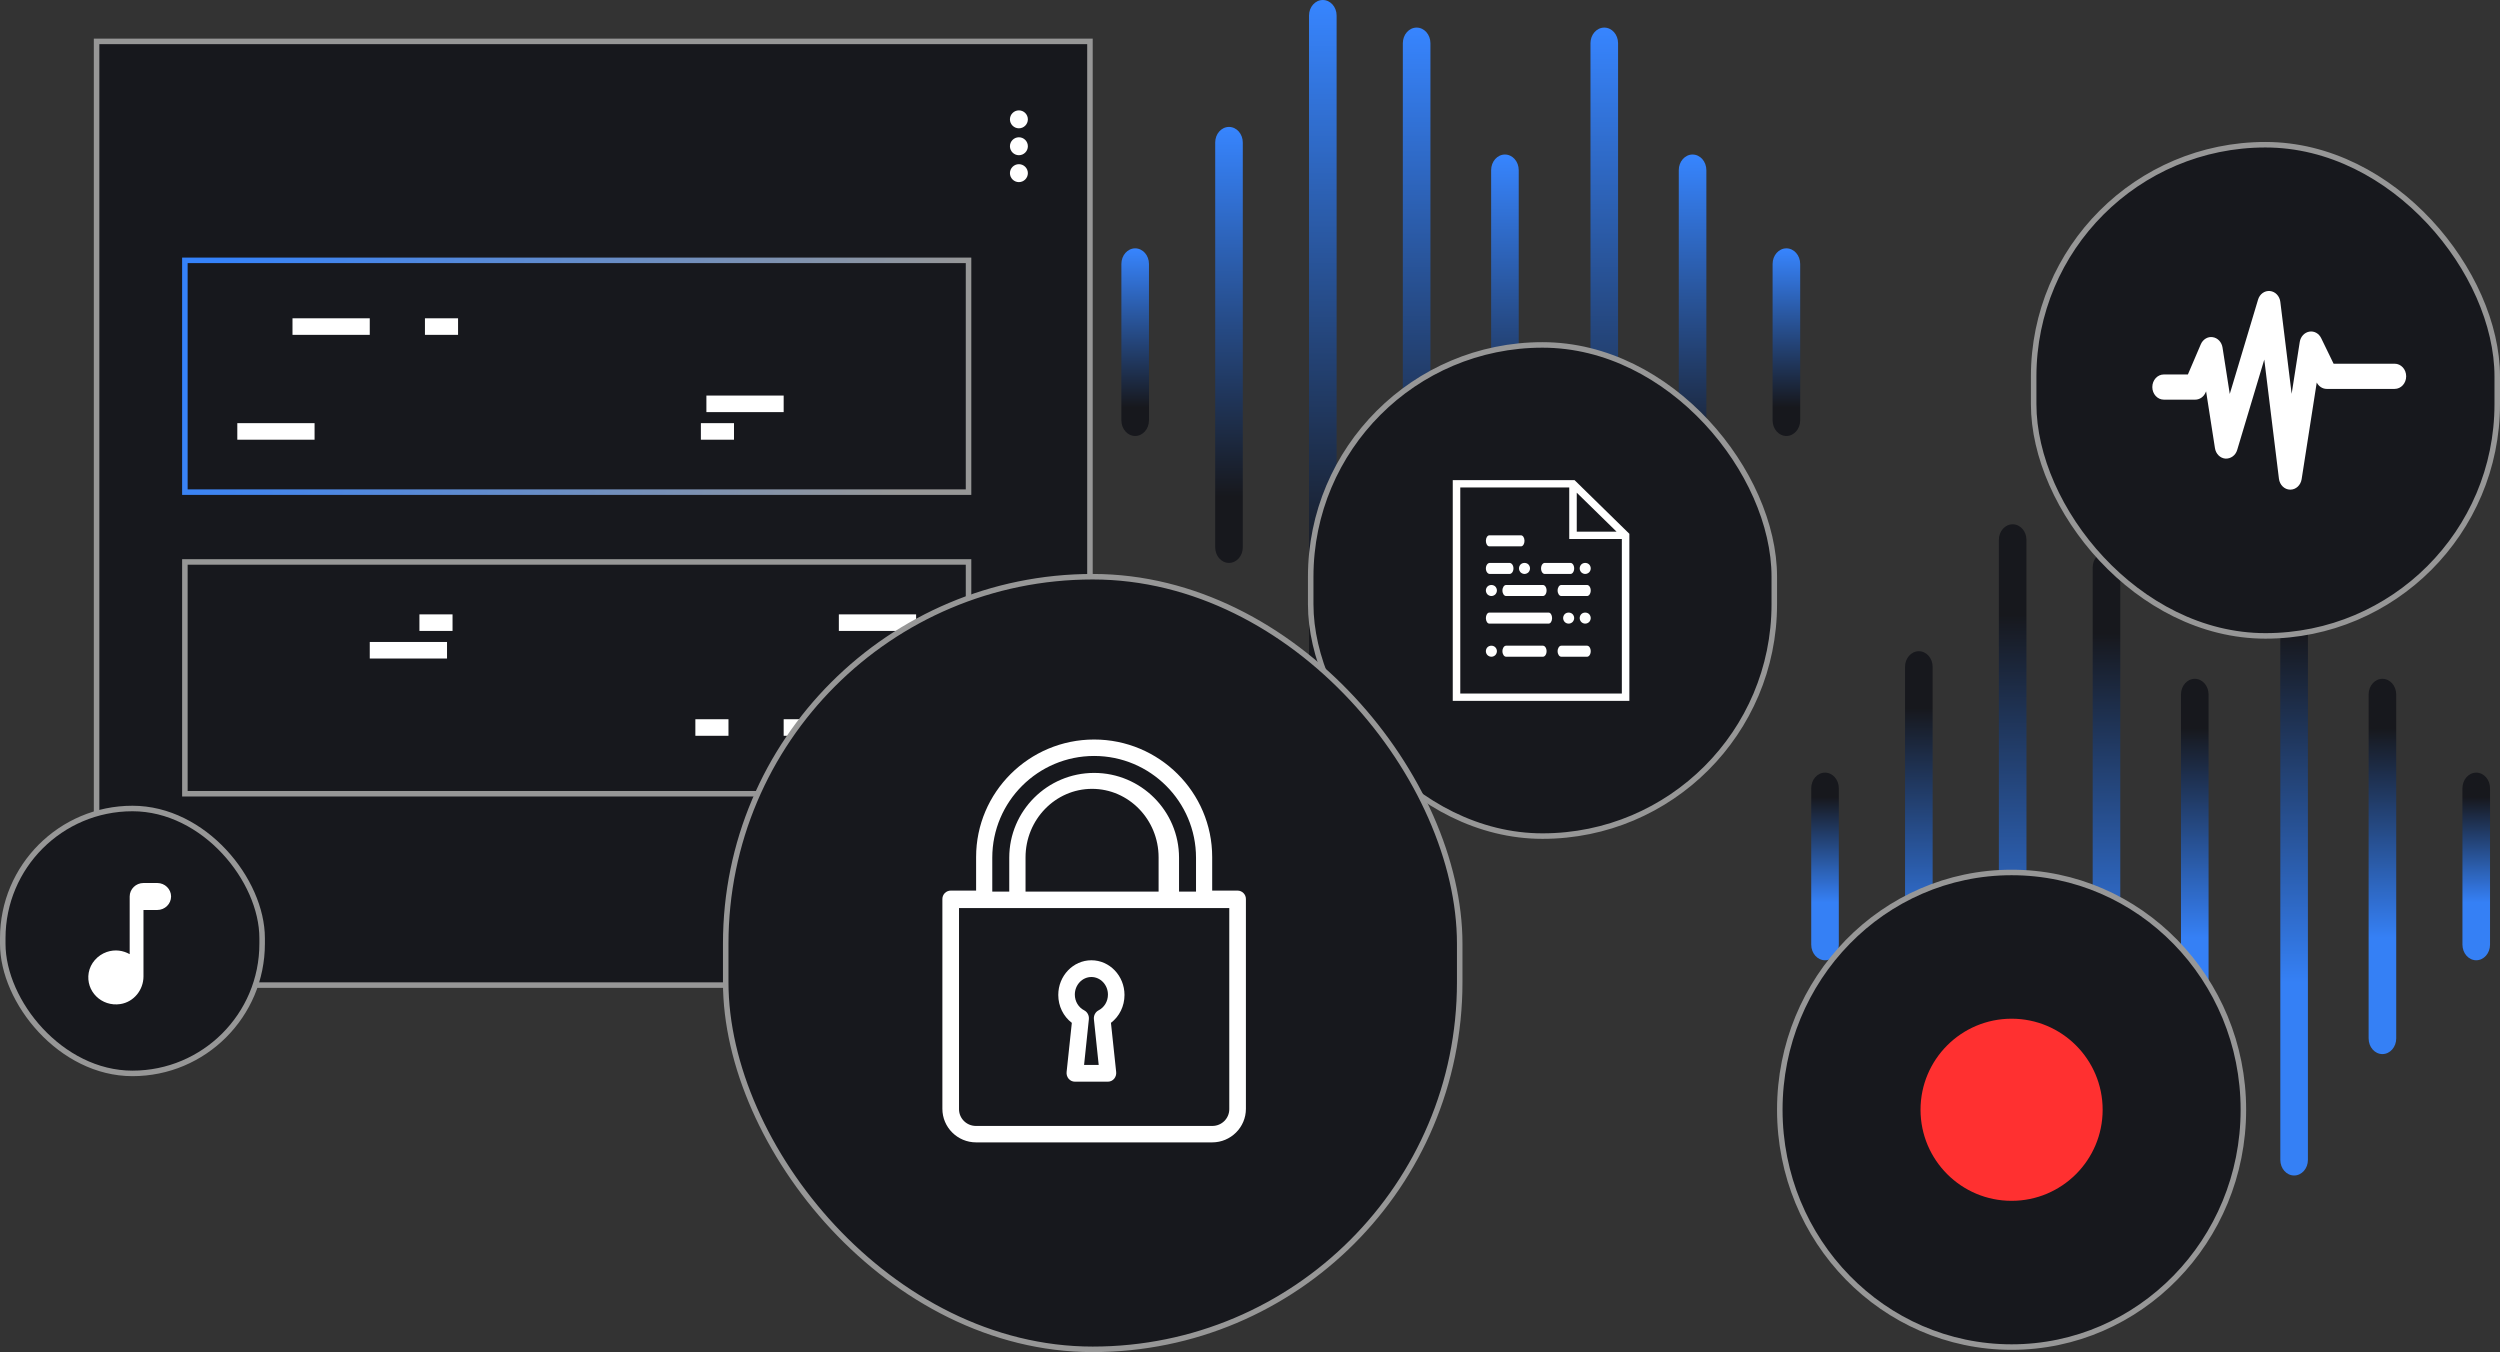
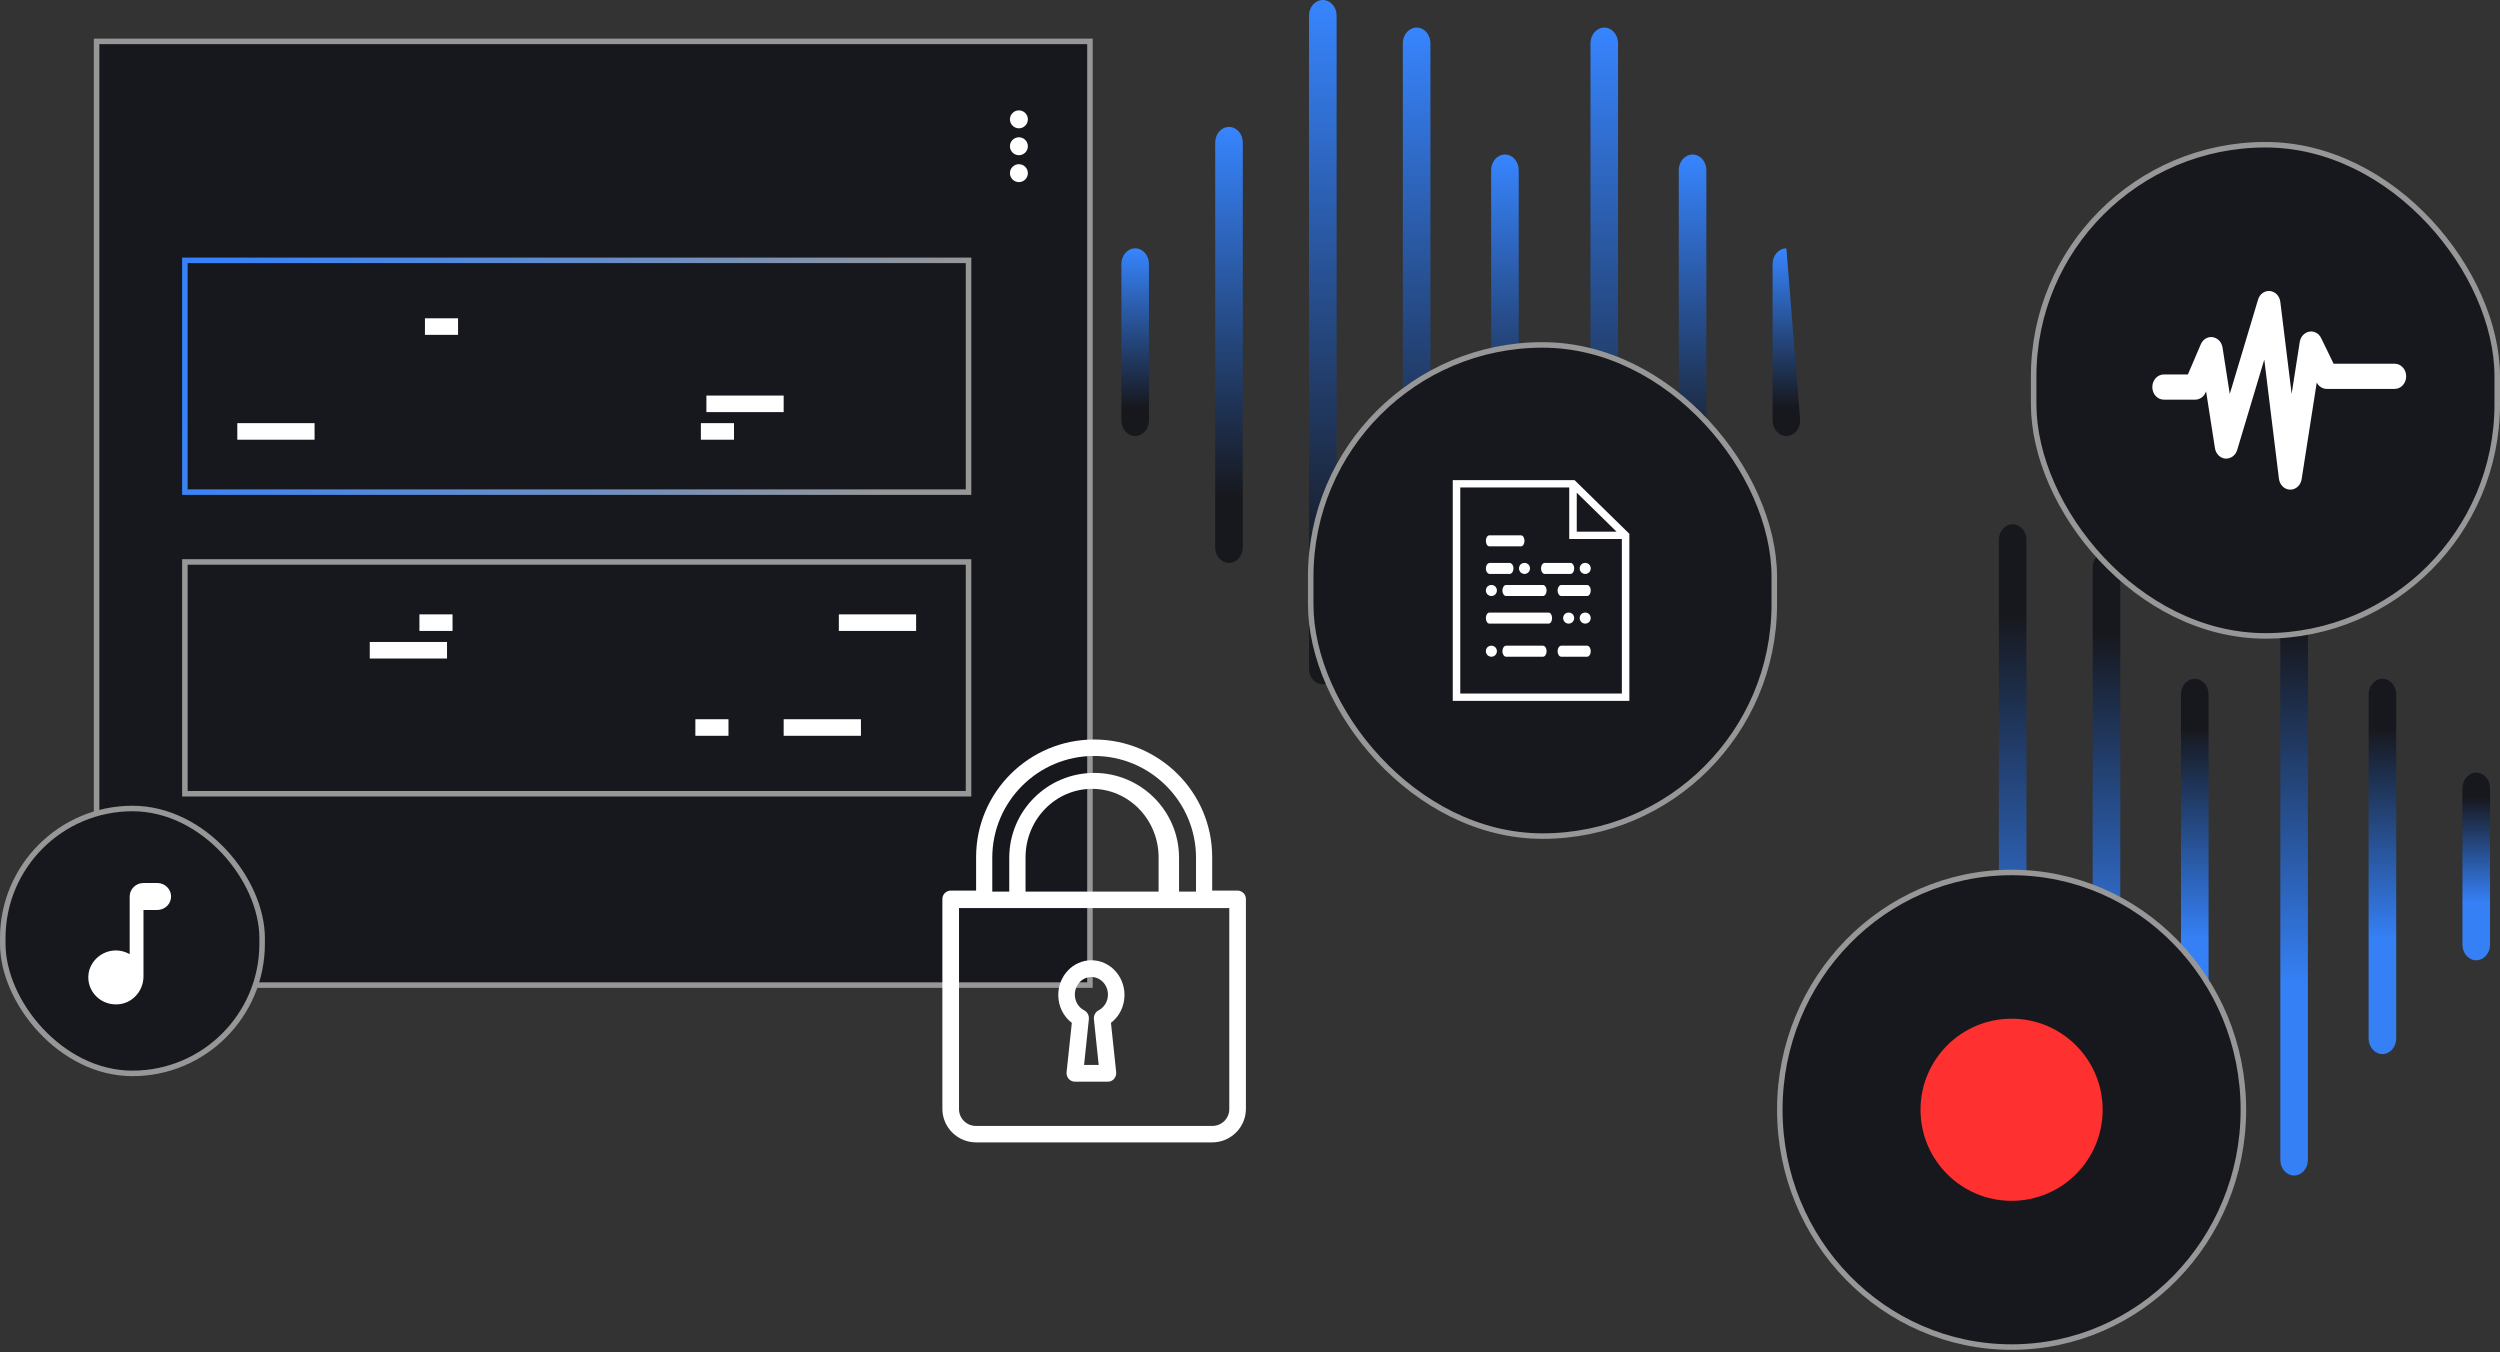
<svg xmlns="http://www.w3.org/2000/svg" width="453px" height="245px" viewBox="0 0 453 245" version="1.1">
  <rect x="0" y="0" width="453" height="245" fill="#333333" stroke="none" />
  <title>Graphic_Store</title>
  <desc>Created with Sketch.</desc>
  <defs>
    <linearGradient x1="1079.106%" y1="0%" x2="1079.106%" y2="84.71%" id="linearGradient-1">
      <stop stop-color="#3785FF" offset="0%" />
      <stop stop-color="#17181D" offset="100%" />
    </linearGradient>
    <linearGradient x1="1079.106%" y1="0%" x2="1079.106%" y2="84.71%" id="linearGradient-2">
      <stop stop-color="#3785FF" offset="0%" />
      <stop stop-color="#17181D" offset="100%" />
    </linearGradient>
    <linearGradient x1="1079.106%" y1="0%" x2="1079.106%" y2="84.71%" id="linearGradient-3">
      <stop stop-color="#3785FF" offset="0%" />
      <stop stop-color="#17181D" offset="100%" />
    </linearGradient>
    <linearGradient x1="1079.106%" y1="0%" x2="1079.106%" y2="84.71%" id="linearGradient-4">
      <stop stop-color="#3785FF" offset="0%" />
      <stop stop-color="#17181D" offset="100%" />
    </linearGradient>
    <linearGradient x1="1079.106%" y1="0%" x2="1079.106%" y2="84.71%" id="linearGradient-5">
      <stop stop-color="#3785FF" offset="0%" />
      <stop stop-color="#17181D" offset="100%" />
    </linearGradient>
    <linearGradient x1="50%" y1="13.119%" x2="50%" y2="69.06%" id="linearGradient-6">
      <stop stop-color="#17181D" offset="0%" />
      <stop stop-color="#3580F5" offset="100%" />
    </linearGradient>
    <linearGradient x1="50%" y1="13.119%" x2="50%" y2="69.06%" id="linearGradient-7">
      <stop stop-color="#17181D" offset="0%" />
      <stop stop-color="#3580F5" offset="100%" />
    </linearGradient>
    <linearGradient x1="50%" y1="13.119%" x2="50%" y2="69.06%" id="linearGradient-8">
      <stop stop-color="#17181D" offset="0%" />
      <stop stop-color="#3580F5" offset="100%" />
    </linearGradient>
    <linearGradient x1="50%" y1="13.119%" x2="50%" y2="69.06%" id="linearGradient-9">
      <stop stop-color="#17181D" offset="0%" />
      <stop stop-color="#3580F5" offset="100%" />
    </linearGradient>
    <linearGradient x1="50%" y1="13.119%" x2="50%" y2="69.06%" id="linearGradient-10">
      <stop stop-color="#17181D" offset="0%" />
      <stop stop-color="#3580F5" offset="100%" />
    </linearGradient>
    <linearGradient x1="4.271%" y1="45.479%" x2="100%" y2="54.521%" id="linearGradient-11">
      <stop stop-color="#979797" offset="0%" />
      <stop stop-color="#3582FA" offset="100%" />
    </linearGradient>
  </defs>
  <g id="Home-(READY)" stroke="none" stroke-width="1" fill="none" fill-rule="evenodd">
    <g id="Home-Final" transform="translate(-267, -3899)">
      <g id="Store" transform="translate(0, 3699)">
        <g id="Graphic_Store" transform="translate(267, 200)">
          <g>
            <g id="sound">
              <g id="Graphic_Store">
                <g>
                  <path d="M205.694,79 C204.314,79 203.194,77.731 203.194,76.167 L203.194,47.833 C203.194,46.269 204.314,45 205.694,45 C207.074,45 208.194,46.269 208.194,47.833 L208.194,76.167 C208.194,77.731 207.074,79 205.694,79 Z" id="Path" fill="url(#linearGradient-1)" fill-rule="nonzero" />
                  <path d="M222.694,102 C221.314,102 220.194,100.736 220.194,99.178 L220.194,25.822 C220.194,24.264 221.314,23 222.694,23 C224.074,23 225.194,24.264 225.194,25.822 L225.194,99.178 C225.194,100.736 224.074,102 222.694,102 Z" id="Path" fill="url(#linearGradient-2)" fill-rule="nonzero" />
                  <path d="M239.694,124 C238.314,124 237.194,122.737 237.194,121.182 L237.194,2.818 C237.194,1.263 238.314,0 239.694,0 C241.074,0 242.194,1.263 242.194,2.818 L242.194,121.182 C242.194,122.738 241.074,124 239.694,124 Z" id="Path" fill="url(#linearGradient-3)" fill-rule="nonzero" />
                  <path d="M256.694,118 C255.314,118 254.194,116.734 254.194,115.175 L254.194,7.825 C254.194,6.266 255.314,5 256.694,5 C258.074,5 259.194,6.266 259.194,7.825 L259.194,115.175 C259.194,116.734 258.074,118 256.694,118 Z" id="Path" fill="url(#linearGradient-4)" fill-rule="nonzero" />
                  <path d="M272.694,96 C271.314,96 270.194,94.731 270.194,93.167 L270.194,30.833 C270.194,29.269 271.314,28 272.694,28 C274.074,28 275.194,29.269 275.194,30.833 L275.194,93.167 C275.194,94.731 274.074,96 272.694,96 Z" id="Path" fill="url(#linearGradient-5)" fill-rule="nonzero" />
                  <path d="M290.694,118 C289.314,118 288.194,116.734 288.194,115.175 L288.194,7.825 C288.194,6.266 289.314,5 290.694,5 C292.074,5 293.194,6.266 293.194,7.825 L293.194,115.175 C293.194,116.734 292.074,118 290.694,118 Z" id="Path" fill="url(#linearGradient-4)" fill-rule="nonzero" />
                  <path d="M306.694,96 C305.314,96 304.194,94.731 304.194,93.167 L304.194,30.833 C304.194,29.269 305.314,28 306.694,28 C308.074,28 309.194,29.269 309.194,30.833 L309.194,93.167 C309.194,94.731 308.074,96 306.694,96 Z" id="Path" fill="url(#linearGradient-5)" fill-rule="nonzero" />
-                   <path d="M323.694,79 C322.314,79 321.194,77.731 321.194,76.167 L321.194,47.833 C321.194,46.269 322.314,45 323.694,45 C325.074,45 326.194,46.269 326.194,47.833 L326.194,76.167 C326.194,77.731 325.074,79 323.694,79 Z" id="Path" fill="url(#linearGradient-1)" fill-rule="nonzero" />
-                   <path d="M330.694,174 C329.314,174 328.194,172.731 328.194,171.167 L328.194,142.833 C328.194,141.269 329.314,140 330.694,140 C332.074,140 333.194,141.269 333.194,142.833 L333.194,171.167 C333.194,172.731 332.074,174 330.694,174 Z" id="Path" fill="url(#linearGradient-6)" fill-rule="nonzero" />
-                   <path d="M347.694,197 C346.314,197 345.194,195.736 345.194,194.178 L345.194,120.822 C345.194,119.264 346.314,118 347.694,118 C349.074,118 350.194,119.264 350.194,120.822 L350.194,194.178 C350.194,195.736 349.074,197 347.694,197 Z" id="Path" fill="url(#linearGradient-7)" fill-rule="nonzero" />
+                   <path d="M323.694,79 C322.314,79 321.194,77.731 321.194,76.167 L321.194,47.833 C321.194,46.269 322.314,45 323.694,45 L326.194,76.167 C326.194,77.731 325.074,79 323.694,79 Z" id="Path" fill="url(#linearGradient-1)" fill-rule="nonzero" />
                  <path d="M364.694,219 C363.314,219 362.194,217.737 362.194,216.182 L362.194,97.818 C362.194,96.263 363.314,95 364.694,95 C366.074,95 367.194,96.263 367.194,97.818 L367.194,216.182 C367.194,217.738 366.074,219 364.694,219 Z" id="Path" fill="url(#linearGradient-8)" fill-rule="nonzero" />
                  <path d="M381.694,213 C380.314,213 379.194,211.734 379.194,210.175 L379.194,102.825 C379.194,101.266 380.314,100 381.694,100 C383.074,100 384.194,101.266 384.194,102.825 L384.194,210.175 C384.194,211.734 383.074,213 381.694,213 Z" id="Path" fill="url(#linearGradient-9)" fill-rule="nonzero" />
                  <path d="M397.694,191 C396.314,191 395.194,189.731 395.194,188.167 L395.194,125.833 C395.194,124.269 396.314,123 397.694,123 C399.074,123 400.194,124.269 400.194,125.833 L400.194,188.167 C400.194,189.731 399.074,191 397.694,191 Z" id="Path" fill="url(#linearGradient-10)" fill-rule="nonzero" />
                  <path d="M415.694,213 C414.314,213 413.194,211.734 413.194,210.175 L413.194,102.825 C413.194,101.266 414.314,100 415.694,100 C417.074,100 418.194,101.266 418.194,102.825 L418.194,210.175 C418.194,211.734 417.074,213 415.694,213 Z" id="Path" fill="url(#linearGradient-9)" fill-rule="nonzero" />
                  <path d="M431.694,191 C430.314,191 429.194,189.731 429.194,188.167 L429.194,125.833 C429.194,124.269 430.314,123 431.694,123 C433.074,123 434.194,124.269 434.194,125.833 L434.194,188.167 C434.194,189.731 433.074,191 431.694,191 Z" id="Path" fill="url(#linearGradient-10)" fill-rule="nonzero" />
                  <path d="M448.694,174 C447.314,174 446.194,172.731 446.194,171.167 L446.194,142.833 C446.194,141.269 447.314,140 448.694,140 C450.074,140 451.194,141.269 451.194,142.833 L451.194,171.167 C451.194,172.731 450.074,174 448.694,174 Z" id="Path" fill="url(#linearGradient-6)" fill-rule="nonzero" />
                  <rect id="Rectangle" stroke="#979797" fill="#17181D" x="17.5" y="7.5" width="180" height="171" />
                  <rect id="Rectangle" stroke="url(#linearGradient-11)" transform="translate(104.5, 68.175) scale(-1, -1) translate(-104.5, -68.175) " x="33.5" y="47.175" width="142" height="42" />
                  <rect id="Rectangle" fill="#FFFFFF" transform="translate(50, 78.175) scale(-1, -1) translate(-50, -78.175) " x="43" y="76.675" width="14" height="3" />
-                   <rect id="Rectangle-Copy-6" fill="#FFFFFF" transform="translate(60, 59.175) scale(-1, -1) translate(-60, -59.175) " x="53" y="57.675" width="14" height="3" />
                  <rect id="Rectangle-Copy-8" fill="#FFFFFF" transform="translate(80, 59.175) scale(-1, -1) translate(-80, -59.175) " x="77" y="57.675" width="6" height="3" />
                  <rect id="Rectangle-Copy-9" fill="#FFFFFF" transform="translate(130, 78.175) scale(-1, -1) translate(-130, -78.175) " x="127" y="76.675" width="6" height="3" />
                  <rect id="Rectangle-Copy-10" fill="#FFFFFF" transform="translate(135, 73.175) scale(-1, -1) translate(-135, -73.175) " x="128" y="71.675" width="14" height="3" />
                  <rect id="Rectangle" stroke="#979797" x="33.5" y="101.825" width="142" height="42" />
                  <rect id="Rectangle" fill="#FFFFFF" x="152" y="111.325" width="14" height="3" />
                  <rect id="Rectangle-Copy-6" fill="#FFFFFF" x="142" y="130.325" width="14" height="3" />
                  <rect id="Rectangle-Copy-8" fill="#FFFFFF" x="126" y="130.325" width="6" height="3" />
                  <rect id="Rectangle-Copy-9" fill="#FFFFFF" x="76" y="111.325" width="6" height="3" />
                  <rect id="Rectangle-Copy-10" fill="#FFFFFF" x="67" y="116.325" width="14" height="3" />
                  <rect id="Rectangle" stroke="#979797" fill="#17181D" x="368.5" y="26.224" width="84" height="89" rx="42" />
                  <path d="M403.245,83.101 C404.205,83.144 405.079,82.529 405.376,81.538 L409.031,69.347 L410.287,65.153 L410.792,69.263 L412.944,86.753 C413.082,87.869 413.942,88.707 414.97,88.724 C414.982,88.724 414.995,88.724 415.007,88.724 C416.019,88.724 416.883,87.925 417.056,86.831 L419.792,69.315 C420.162,70.023 420.85,70.469 421.598,70.469 L433.919,70.469 C435.068,70.469 436,69.447 436,68.187 C436,66.928 435.068,65.906 433.919,65.906 L422.848,65.906 L420.602,61.281 C420.189,60.419 419.332,59.935 418.435,60.095 C417.56,60.253 416.866,61.001 416.715,61.96 L415.61,69.037 L415.246,71.361 L414.964,69.07 L413.195,54.698 C413.067,53.646 412.288,52.832 411.324,52.734 C410.345,52.636 409.458,53.285 409.159,54.295 L404.584,69.555 L404.033,71.386 L403.753,69.591 L402.721,62.972 C402.569,61.99 401.85,61.229 400.948,61.096 C400.052,60.946 399.173,61.485 398.784,62.387 L396.446,67.854 L392.081,67.854 C390.932,67.854 390,68.875 390,70.134 C390,71.394 390.932,72.416 392.081,72.416 L397.778,72.416 C398.585,72.416 399.321,71.906 399.661,71.103 L399.745,70.913 L401.351,81.211 C401.511,82.243 402.294,83.024 403.245,83.101 Z" id="Icon" fill="#FFFFFF" />
                  <rect id="Rectangle" stroke="#979797" fill="#17181D" x="0.5" y="146.5" width="47" height="48" rx="23.5" />
                  <ellipse id="ovalButton-Copy" stroke="#979797" fill="#17181D" cx="364.5" cy="201.09" rx="42" ry="43" />
                  <circle id="Oval" fill="#FF3030" cx="364.5" cy="201.09" r="16.5" />
                  <rect id="Rectangle" stroke="#979797" fill="#17181D" x="237.5" y="62.5" width="84" height="89" rx="42" />
                  <path d="M285.309,87 L263.24,87 L263.24,127 L295.24,127 L295.24,96.724 L285.309,87 Z M285.708,89.276 L292.916,96.333 L285.708,96.333 L285.708,89.276 Z M264.602,125.667 L264.602,88.333 L284.347,88.333 L284.347,97.667 L293.878,97.667 L293.878,125.667 L264.602,125.667 Z" id="Shape" fill="#FFFFFF" fill-rule="nonzero" />
                  <path d="M269.877,99 L275.604,99 C275.955,99 276.24,98.553 276.24,98 C276.24,97.447 275.955,97 275.604,97 L269.877,97 C269.525,97 269.24,97.447 269.24,98 C269.24,98.553 269.525,99 269.877,99 Z" id="Path" fill="#FFFFFF" fill-rule="nonzero" />
                  <path d="M280.609,111 L269.872,111 C269.523,111 269.24,111.447 269.24,112 C269.24,112.553 269.523,113 269.872,113 L280.609,113 C280.957,113 281.24,112.553 281.24,112 C281.24,111.447 280.957,111 280.609,111 Z" id="Path" fill="#FFFFFF" fill-rule="nonzero" />
                  <path d="M287.574,106 L282.907,106 C282.539,106 282.24,106.447 282.24,107 C282.24,107.553 282.539,108 282.907,108 L287.574,108 C287.942,108 288.24,107.553 288.24,107 C288.24,106.447 287.942,106 287.574,106 Z" id="Path" fill="#FFFFFF" fill-rule="nonzero" />
                  <path d="M269.954,104 L273.526,104 C273.92,104 274.24,103.553 274.24,103 C274.24,102.447 273.92,102 273.526,102 L269.954,102 C269.56,102 269.24,102.447 269.24,103 C269.24,103.553 269.56,104 269.954,104 Z" id="Path" fill="#FFFFFF" fill-rule="nonzero" />
                  <path d="M279.907,104 L284.574,104 C284.942,104 285.24,103.553 285.24,103 C285.24,102.447 284.942,102 284.574,102 L279.907,102 C279.539,102 279.24,102.447 279.24,103 C279.24,103.553 279.539,104 279.907,104 Z" id="Path" fill="#FFFFFF" fill-rule="nonzero" />
                  <path d="M275.24,102.994 C275.24,103.255 275.35,103.517 275.53,103.708 C275.72,103.889 275.98,104 276.24,104 C276.5,104 276.76,103.889 276.95,103.708 C277.13,103.517 277.24,103.255 277.24,102.994 C277.24,102.731 277.13,102.469 276.95,102.279 C276.58,101.907 275.91,101.907 275.53,102.279 C275.35,102.469 275.24,102.731 275.24,102.994 Z" id="Path" fill="#FFFFFF" fill-rule="nonzero" />
                  <path d="M272.907,106 C272.539,106 272.24,106.447 272.24,107 C272.24,107.553 272.539,108 272.907,108 L279.574,108 C279.942,108 280.24,107.553 280.24,107 C280.24,106.447 279.942,106 279.574,106 L272.907,106 Z" id="Path" fill="#FFFFFF" fill-rule="nonzero" />
                  <path d="M270.24,108 C270.5,108 270.76,107.889 270.95,107.708 C271.13,107.517 271.24,107.255 271.24,106.994 C271.24,106.731 271.13,106.469 270.95,106.279 C270.58,105.907 269.9,105.907 269.53,106.279 C269.35,106.469 269.24,106.721 269.24,106.994 C269.24,107.255 269.35,107.517 269.53,107.708 C269.72,107.889 269.98,108 270.24,108 Z" id="Path" fill="#FFFFFF" fill-rule="nonzero" />
                  <path d="M287.574,117 L282.907,117 C282.539,117 282.24,117.447 282.24,118 C282.24,118.553 282.539,119 282.907,119 L287.574,119 C287.942,119 288.24,118.553 288.24,118 C288.24,117.447 287.942,117 287.574,117 Z" id="Path" fill="#FFFFFF" fill-rule="nonzero" />
                  <path d="M279.574,117 L272.907,117 C272.539,117 272.24,117.447 272.24,118 C272.24,118.553 272.539,119 272.907,119 L279.574,119 C279.942,119 280.24,118.553 280.24,118 C280.24,117.447 279.942,117 279.574,117 Z" id="Path" fill="#FFFFFF" fill-rule="nonzero" />
                  <path d="M269.53,117.278 C269.35,117.459 269.24,117.72 269.24,117.993 C269.24,118.265 269.34,118.517 269.53,118.708 C269.72,118.889 269.98,119 270.24,119 C270.51,119 270.76,118.889 270.95,118.708 C271.13,118.517 271.24,118.255 271.24,117.993 C271.24,117.72 271.13,117.468 270.95,117.288 C270.58,116.906 269.91,116.906 269.53,117.278 Z" id="Path" fill="#FFFFFF" fill-rule="nonzero" />
                  <path d="M286.53,102.279 C286.35,102.469 286.24,102.731 286.24,102.994 C286.24,103.255 286.35,103.517 286.53,103.708 C286.72,103.889 286.98,104 287.24,104 C287.5,104 287.76,103.889 287.95,103.708 C288.14,103.517 288.24,103.255 288.24,102.994 C288.24,102.731 288.14,102.469 287.95,102.279 C287.57,101.907 286.91,101.907 286.53,102.279 Z" id="Path" fill="#FFFFFF" fill-rule="nonzero" />
                  <path d="M284.95,112.708 C285.13,112.517 285.24,112.255 285.24,111.994 C285.24,111.731 285.13,111.469 284.95,111.279 C284.57,110.907 283.9,110.907 283.53,111.279 C283.35,111.469 283.24,111.731 283.24,111.994 C283.24,112.255 283.35,112.517 283.53,112.708 C283.72,112.898 283.97,113 284.24,113 C284.51,113 284.76,112.889 284.95,112.708 Z" id="Path" fill="#FFFFFF" fill-rule="nonzero" />
                  <path d="M286.53,111.279 C286.35,111.469 286.24,111.731 286.24,111.994 C286.24,112.255 286.35,112.517 286.53,112.708 C286.72,112.889 286.97,113 287.24,113 C287.51,113 287.76,112.889 287.95,112.708 C288.13,112.517 288.24,112.255 288.24,111.994 C288.24,111.731 288.13,111.469 287.95,111.279 C287.58,110.907 286.9,110.907 286.53,111.279 Z" id="Path" fill="#FFFFFF" fill-rule="nonzero" />
-                   <rect id="Rectangle" stroke="#979797" fill="#17181D" x="131.5" y="104.5" width="133" height="140" rx="66.5" />
                  <path d="M194.215,185.341 L193.268,194.255 C193.222,194.699 193.358,195.144 193.642,195.477 C193.926,195.81 194.333,196 194.76,196 L200.76,196 C201.186,196 201.593,195.81 201.877,195.477 C202.161,195.144 202.298,194.699 202.251,194.255 L201.304,185.341 C202.841,184.17 203.759,182.318 203.759,180.286 C203.759,176.819 201.069,174 197.759,174 C194.45,174 191.759,176.819 191.759,180.286 C191.759,182.318 192.678,184.17 194.215,185.341 Z M197.759,177.034 C199.413,177.034 200.759,178.464 200.759,180.221 C200.759,181.442 200.106,182.536 199.054,183.077 C198.482,183.373 198.146,184.017 198.216,184.687 L199.084,192.966 L196.435,192.966 L197.303,184.687 C197.373,184.017 197.037,183.373 196.465,183.077 C195.413,182.536 194.759,181.442 194.759,180.221 C194.759,178.464 196.106,177.034 197.759,177.034 Z" id="Shape" fill="#FFFFFF" fill-rule="nonzero" />
                  <path d="M224.232,161.375 L219.648,161.375 L219.648,155.292 C219.648,143.551 210.054,134 198.259,134 C186.465,134 176.871,143.551 176.871,155.292 L176.871,161.375 L172.287,161.375 C171.443,161.375 170.759,162.055 170.759,162.896 L170.759,200.917 C170.759,204.272 173.5,207 176.871,207 L219.648,207 C223.019,207 225.759,204.272 225.759,200.917 L225.759,162.896 C225.759,162.055 225.076,161.375 224.232,161.375 Z M179.801,155.416 C179.801,145.25 188.081,136.98 198.259,136.98 C208.438,136.98 216.718,145.25 216.718,155.416 L216.718,161.561 L213.642,161.561 L213.642,155.416 C213.642,146.945 206.741,140.052 198.259,140.052 C189.778,140.052 182.877,146.945 182.877,155.416 L182.877,161.561 L179.801,161.561 L179.801,155.416 Z M209.938,155.354 L209.938,161.561 L185.828,161.561 L185.828,155.354 C185.828,148.508 191.236,142.939 197.883,142.939 C204.53,142.939 209.938,148.508 209.938,155.354 Z M222.746,200.984 C222.746,202.658 221.372,204.02 219.685,204.02 L176.834,204.02 C175.147,204.02 173.773,202.658 173.773,200.984 L173.773,164.541 L222.746,164.541 L222.746,200.984 L222.746,200.984 Z" id="Shape" fill="#FFFFFF" fill-rule="nonzero" />
                  <path d="M184.625,23.25 C185.519,23.25 186.25,22.519 186.25,21.625 C186.25,20.731 185.519,20 184.625,20 C183.731,20 183,20.731 183,21.625 C183,22.519 183.731,23.25 184.625,23.25 Z M184.625,24.875 C183.731,24.875 183,25.606 183,26.5 C183,27.394 183.731,28.125 184.625,28.125 C185.519,28.125 186.25,27.394 186.25,26.5 C186.25,25.606 185.519,24.875 184.625,24.875 Z M184.625,29.75 C183.731,29.75 183,30.481 183,31.375 C183,32.269 183.731,33 184.625,33 C185.519,33 186.25,32.269 186.25,31.375 C186.25,30.481 185.519,29.75 184.625,29.75 Z" id="Icon_More" fill="#FFFFFF" />
                  <path d="M23.499,162.444 L23.499,172.894 C22.324,172.234 20.874,171.977 19.336,172.502 C17.661,173.089 16.373,174.543 16.073,176.254 C15.498,179.603 18.398,182.463 21.811,181.937 C24.262,181.559 25.999,179.359 25.999,176.927 L25.999,164.889 L28.5,164.889 C29.875,164.889 31,163.789 31,162.444 C31,161.1 29.875,160 28.5,160 L25.999,160 C24.624,160 23.499,161.1 23.499,162.444 Z" id="Path-Copy-11" fill="#FFFFFF" />
                </g>
              </g>
            </g>
            <g id="sound-copy" transform="translate(328, 95)" />
            <g id="Group-2" transform="translate(17, 7)">
              <g id="Wave" transform="translate(87.5, 61) scale(-1, -1) translate(-87.5, -61) translate(16, 39)" />
              <g id="Wave-Copy" transform="translate(16, 94)" />
            </g>
            <g id="Group-4" transform="translate(368, 25)" />
            <g id="Group-3" transform="translate(0, 146)" />
            <g id="Group" transform="translate(322, 157)" />
            <g id="Group-5" transform="translate(237, 62)">
              <g id="document" transform="translate(26, 25)" />
            </g>
            <g id="Group-6" transform="translate(131, 104)">
              <g id="lock" transform="translate(39, 30)" />
            </g>
          </g>
        </g>
      </g>
    </g>
  </g>
</svg>